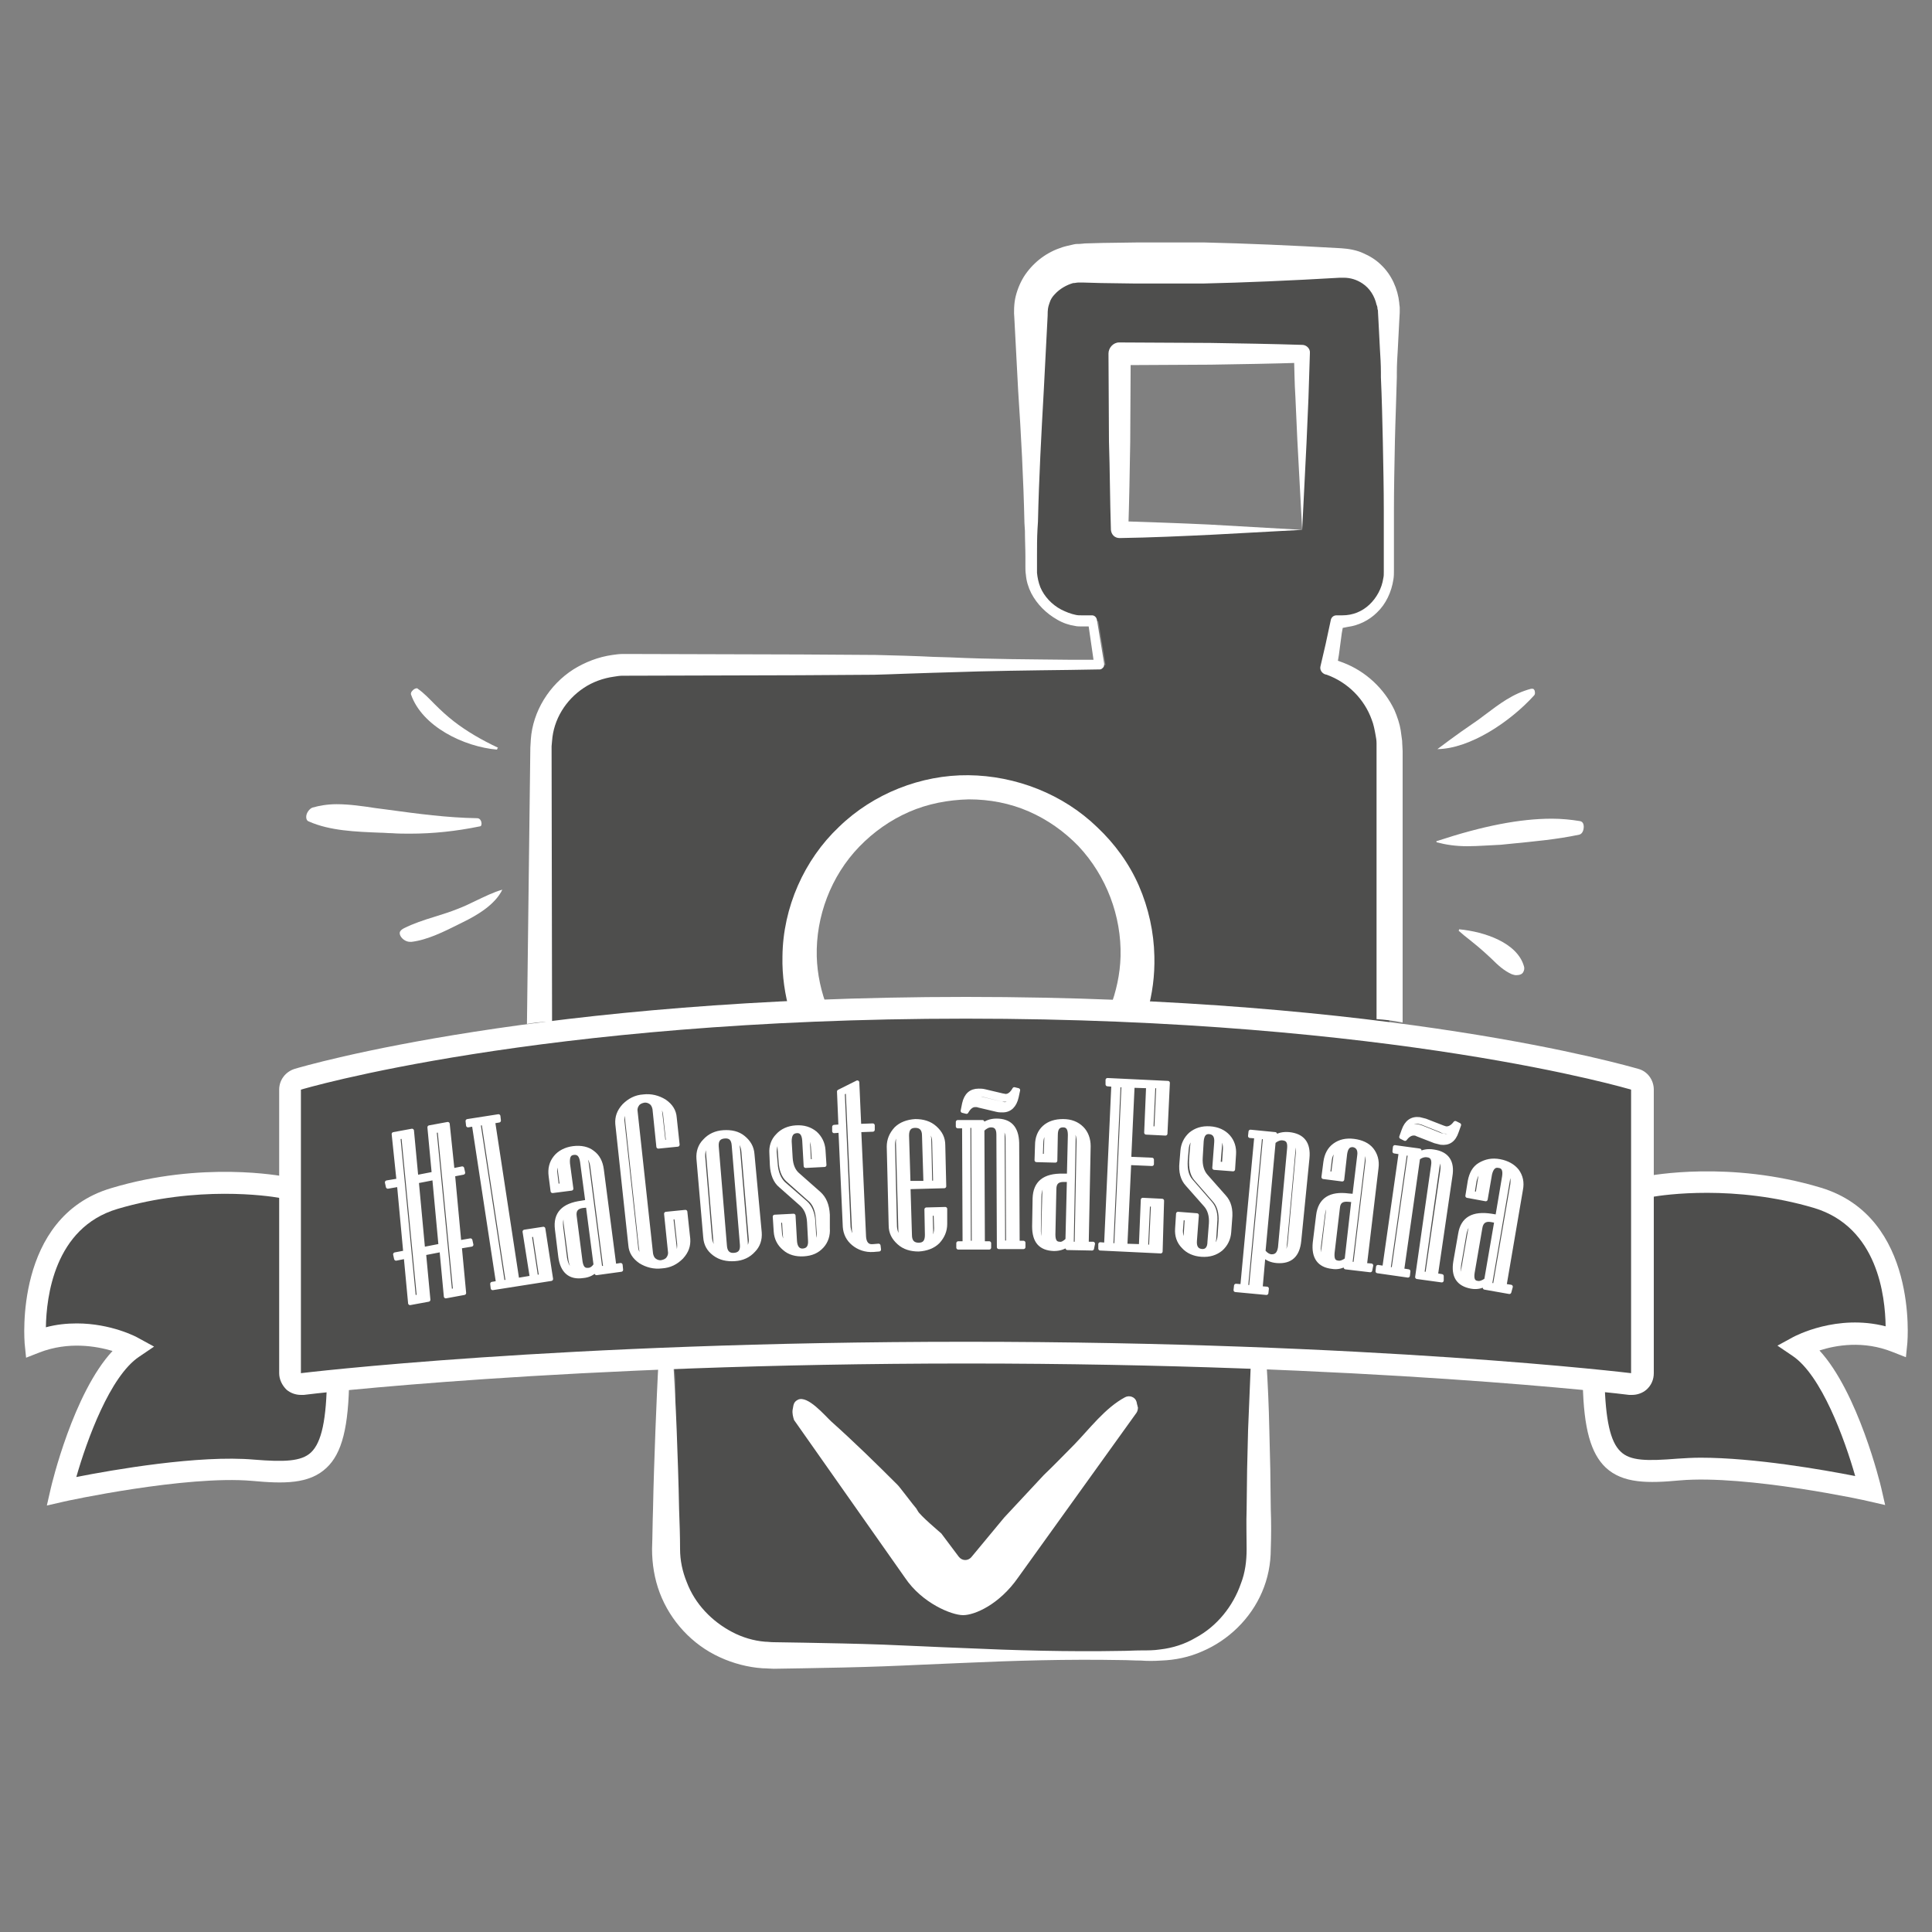
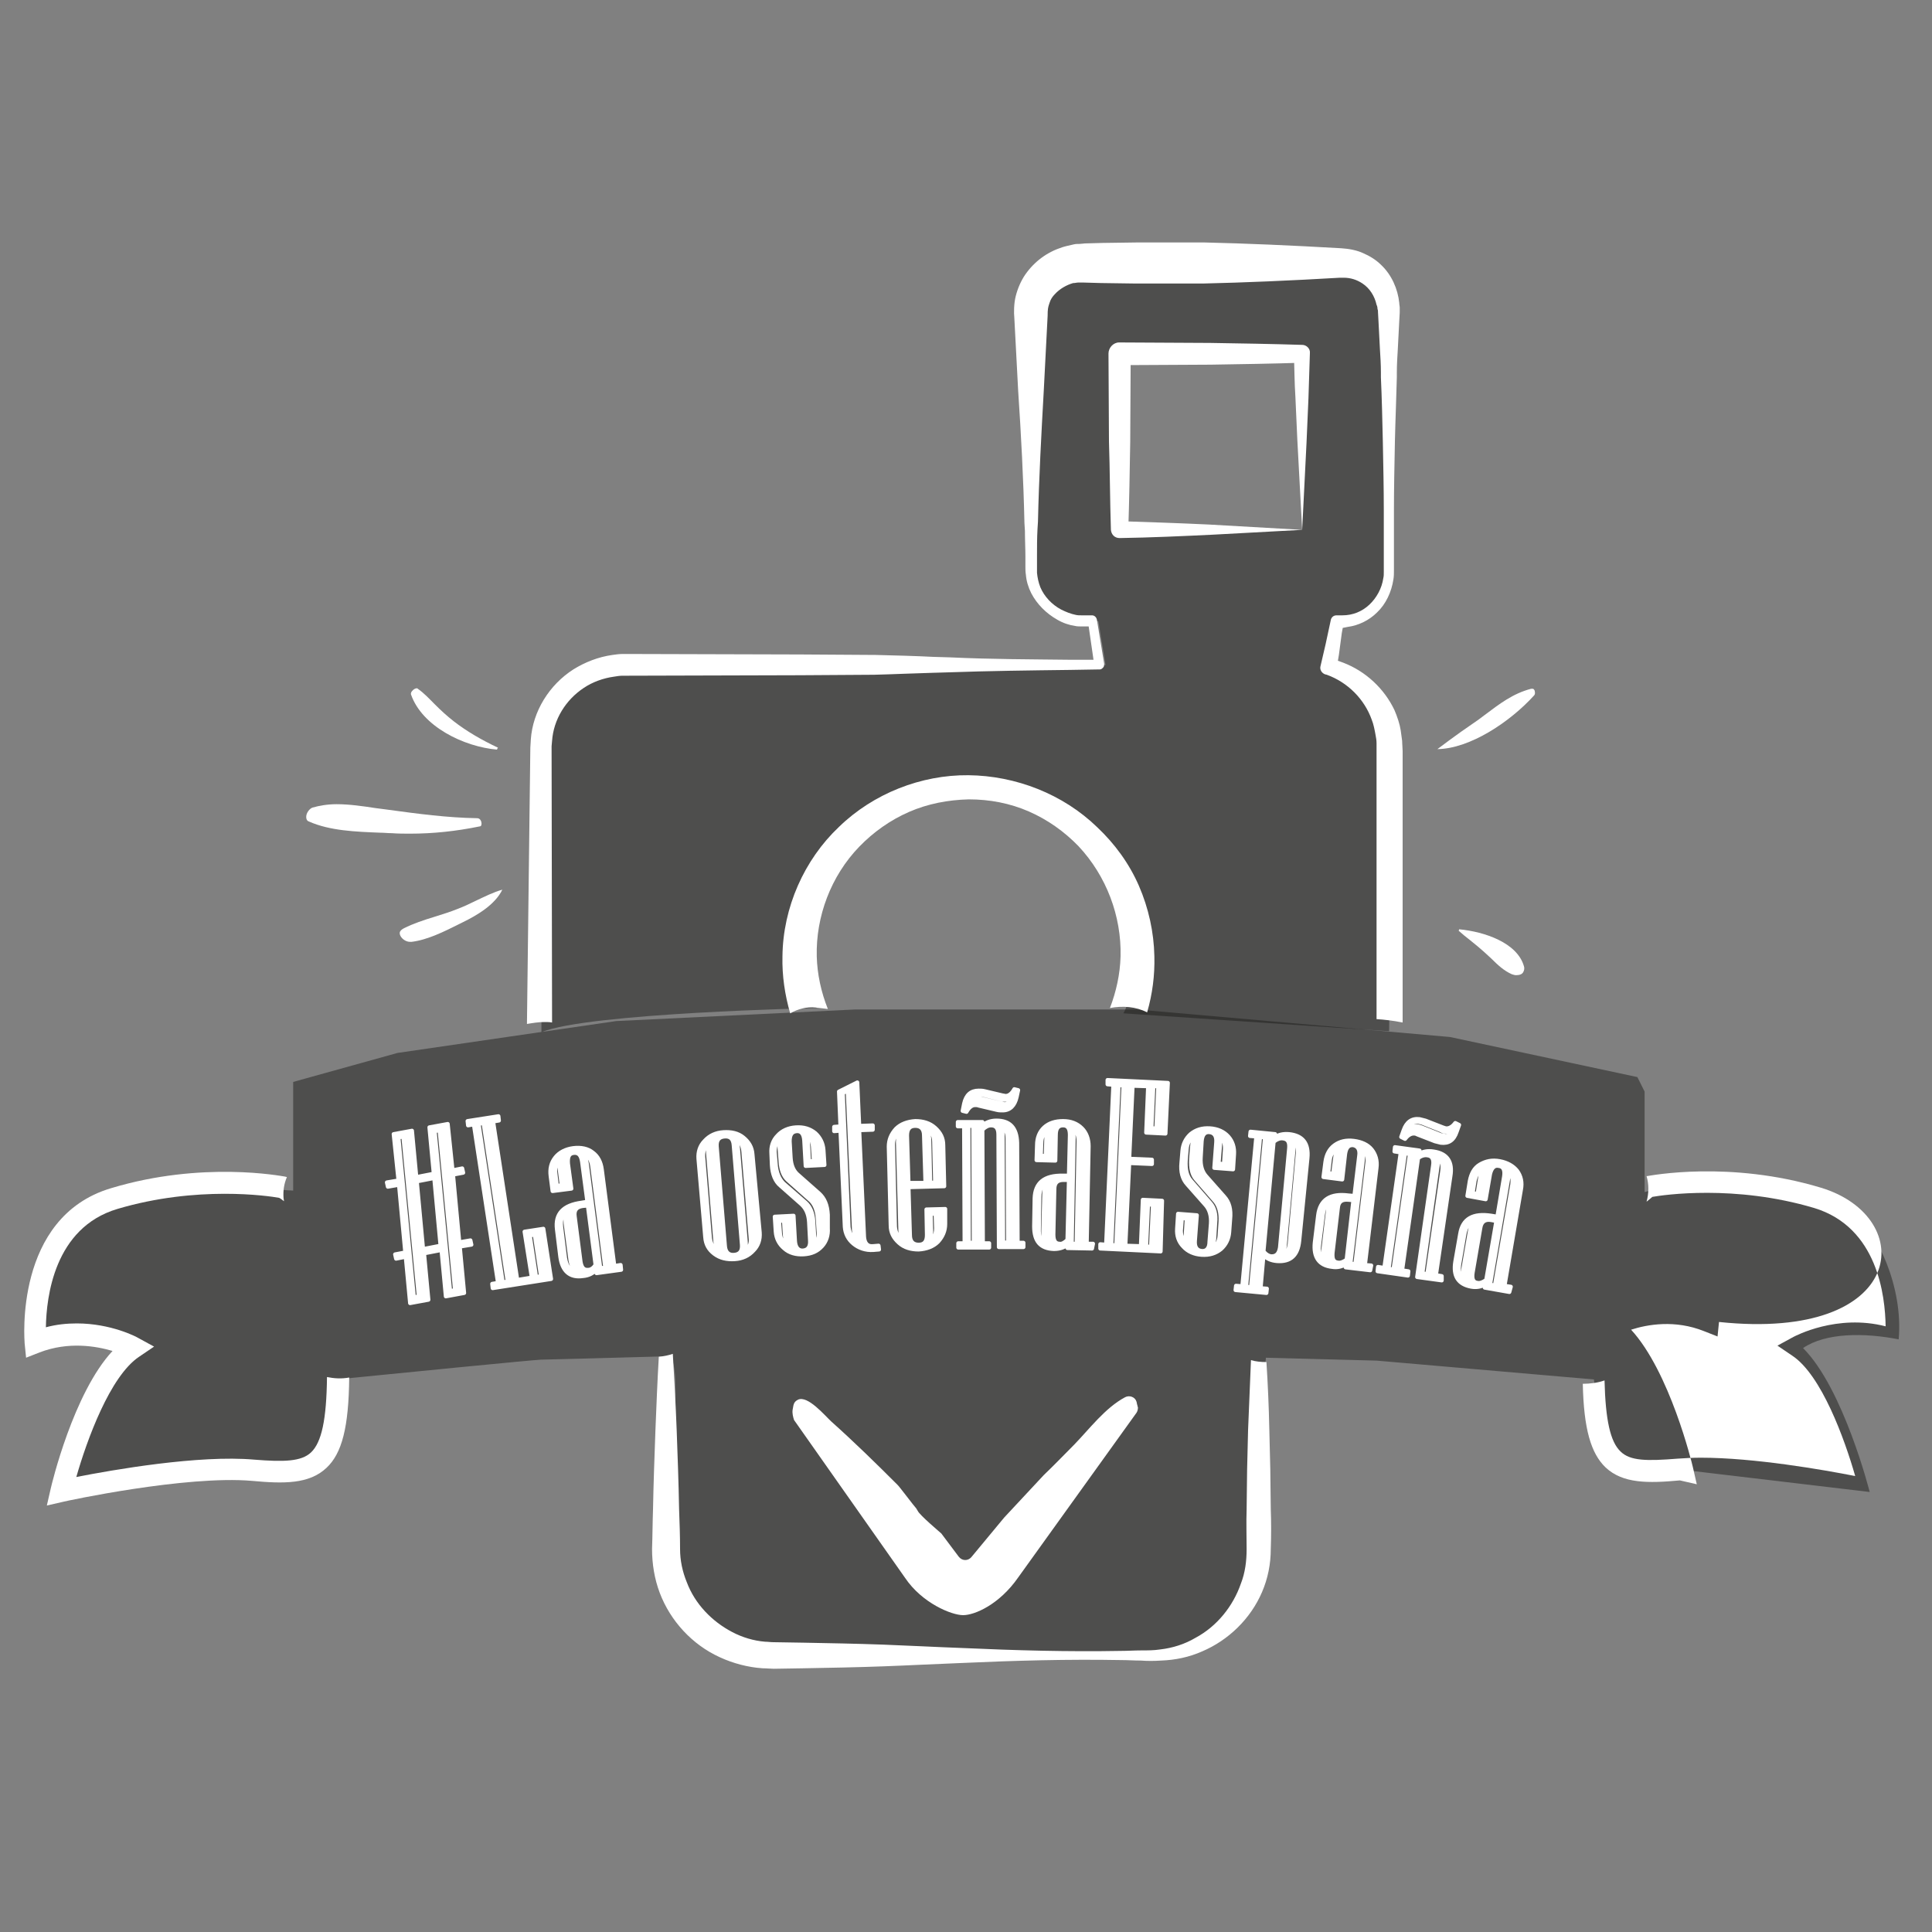
<svg xmlns="http://www.w3.org/2000/svg" version="1.1" x="0px" y="0px" viewBox="0 0 400 400" style="enable-background:new 0 0 400 400;" xml:space="preserve">
  <rect x="0" y="0" width="400" height="400" fill="#808080" stroke="none" />
  <style type="text/css">
	.st0{fill:#1D1D1B;fill-opacity:0.5;}
	.st1{fill:#FFFFFF;}
	.st2{fill:#FFFFFF;stroke:#FFFFFF;stroke-width:0.82;stroke-linecap:round;stroke-linejoin:round;stroke-miterlimit:10;}
	.st3{display:none;}
	
		.st4{display:inline;fill:#FFFFFF;stroke:#FFFFFF;stroke-width:0.542;stroke-linecap:round;stroke-linejoin:round;stroke-miterlimit:10;}
</style>
  <g id="Capa_3">
    <path class="st0" d="M60.7,224v22.5c0,0-35.9-2.5-44.7,5.5c-4.5,4-10.7,16.7-8.2,26c3.1-0.7,11.1-3.4,18.3,0.2   c-4.3,7.1-11.7,21.7-13.3,30.3c13.7-3.5,47.9-4,47.9-4l7.3-5.3c0,0,2.3-8.8,1.6-13.6c12.9-1.3,41.4-4.1,42.4-4.1   c0.5,0,12.1-0.3,26.3-0.7c4.3-0.1-1.9,40.6,0.7,44.4c5.7,8.4,13.1,15.8,16.4,15.8c16.6-0.4,37.5,1.8,37.5,1.8h48.8   c0,0,18.1-7.6,18.1-20.3c0-21.1,2.3-41.4,2.3-41.4l22.9,0.6l45,3.9l2.3,16.8l54.8,6.5c0,0-5.4-21.4-13.8-29.8   c4.7-3.2,12.7-3.2,19.8-1.8c1-11.1-4.8-22.7-8.7-24.9c-21.3-12.1-43.9-5.6-43.9-5.6V226l-1.5-3l-38.8-8.3l-64.9-5.7h-58.2   l-49.5,2.4l-45.3,6.6L60.7,224z" />
    <path class="st0" d="M287.6,155.1c-0.7-17.1-12.6-17.9-12.6-17.9s-0.4-3.8,0.6-8.7c14.3-1.1,11.1-10.3,11.1-10.3s1.3-49.9,0.8-54.9   c-0.5-5-6.1-8-6.1-8l-58-1.7l-8.3,5.7c0,0-3.1,41-2.6,56.1s14.9,13.2,14.9,13.2l1.5,9.1c0,0-82.1-2.1-100-0.1   c-17.8,2.1-16.8,17.6-16.8,17.6v58.5c9.6-4,57-5,57-5s-10.3-12.1,3.7-30.5c14.1-18.3,40.9-20,55.1-3s4.7,34.6,4.7,34.6l55,3.7   C287.6,213.5,288.3,172.2,287.6,155.1z M269.6,109.7h-37V73.4h37V109.7z" />
  </g>
  <g id="Capa_1">
    <path class="st1" d="M109.8,154.8l0.1-1.7c0.4-5.8,3.8-11.3,8.8-14.5c2.4-1.5,5.2-2.6,8.1-3c0.7-0.1,1.4-0.2,2.1-0.2l1.2,0   l35.7,0.1l15.5,0.1c4,0.1,8.1,0.2,12,0.4l3.4,0.1c8.4,0.4,16.9,0.4,25.1,0.5l4.6,0l-1-6.9l-1.3,0c-0.5,0-1.1,0-1.5-0.1   c-1.3-0.2-2.5-0.6-3.7-1.3c-2.3-1.3-4.2-3.2-5.4-5.5c-0.6-1.2-1-2.5-1.1-3.8c-0.1-0.6-0.1-1.1-0.1-1.5l0-2.1c0-1.8-0.1-3.6-0.1-5.5   l-0.1-1.6c-0.2-9.1-0.7-18.4-1.3-27.4l-0.8-15.2c-0.1-0.8-0.1-2.9,0.3-4.4c0.4-1.6,1.1-3.2,2-4.5c1.9-2.7,4.5-4.6,7.6-5.6   c0.6-0.2,1.5-0.4,2.4-0.6c0.4-0.1,0.8-0.1,1.2-0.1c0.4,0,0.9-0.1,1.1-0.1l3.6-0.1l7.1-0.1c1.3,0,2.5,0,3.7,0c2.1,0,4.1,0,6.2,0   c1.4,0,2.8,0,4.2,0c8.6,0.2,17.9,0.6,28.3,1.2c1.6,0.1,3.2,0.4,4.5,1c1.4,0.6,2.7,1.4,3.8,2.5c2.1,2,3.4,4.9,3.7,7.8   c0,0.4,0.1,0.7,0.1,1c0,0.4,0,0.8,0,1l-0.1,1.8l-0.3,5.8c-0.1,1.6-0.2,3.2-0.2,4.9l0,0.9c-0.1,4.3-0.3,8.8-0.4,13.3   c-0.1,5.1-0.2,9.8-0.2,14.2l0,0.4c0,2.2,0,4.5,0,6.7l0,5.3c0,0.7,0,1.3-0.1,1.9c-0.4,2.7-1.6,5.2-3.4,6.9c-1.6,1.6-3.8,2.7-6.1,3   L278,130l-0.2,1.1c-0.2,1.5-0.4,3-0.6,4.5l-0.2,1.2l1.1,0.4c4.7,1.8,8.5,5.4,10.6,9.8c0.6,1.4,1.1,2.9,1.3,4.2   c0.1,0.7,0.2,1.4,0.3,2.2c0,0.7,0.1,1.5,0.1,2.1l0,7.7l0,48.5c-2-0.4-3.8-0.6-5.4-0.7l0-47.7l0-7.7c0-0.5,0-0.8,0-1.2l0-0.5   c0-0.6-0.1-1.2-0.2-1.7c-0.2-1.1-0.4-2.2-0.8-3.2c-1.5-4.2-4.9-7.7-9.3-9.3l-0.4-0.1c-0.7-0.3-1.1-1-0.9-1.7c0.7-2.9,1.4-6,2.1-9.4   c0.1-0.7,0.6-1.1,1.2-1.1c0,0,1.2,0,1.2,0c2.2,0,4.1-0.8,5.6-2.2c1.5-1.4,2.6-3.4,2.9-5.5c0.1-0.4,0.1-0.8,0.1-1.3l0-0.3l0-5.4   c0-2.2,0-4.5,0-6.7l0-0.4c0-4.4-0.1-9.1-0.2-14.2c-0.1-4.4-0.2-8.9-0.4-13.3l0-1c0-1.6-0.1-3.2-0.2-4.8l-0.3-5.8l-0.1-1.8   c0-0.3,0-0.5-0.1-0.7c0-0.4-0.1-0.7-0.2-0.9c-0.4-1.8-1.4-3.4-2.9-4.4c-1.2-0.8-2.5-1.2-3.9-1.2c-0.3,0-0.5,0-0.8,0   c-10.3,0.6-19.6,1-28.3,1.2c-1.4,0-2.8,0-4.2,0c-2.1,0-4.1,0-6.2,0c-1.2,0-2.5,0-3.7,0l-7.1-0.1l-3.5-0.1l-0.8,0   c-0.1,0-0.3,0-0.4,0c-0.3,0-0.6,0.1-0.8,0.1l-0.2,0c-1.4,0.4-2.8,1.2-3.8,2.3c-0.5,0.5-0.9,1.1-1.1,1.8l-0.1,0.3   c-0.2,0.6-0.3,1-0.3,2.4l-0.8,15.5c-0.5,8.9-1,18.1-1.2,27.1l-0.1,1.6c-0.1,1.8-0.1,3.7-0.1,5.5l0,1.8c0,0.6,0,1.3,0,1.7   c0.1,1,0.3,2,0.7,3c0.8,1.9,2.4,3.6,4.3,4.6c1,0.5,2,0.9,3,1.1c0.4,0.1,0.8,0.1,1.3,0.1l0.3,0l1.8,0c0.5,0,0.9,0.4,1,0.9l1.5,9.1   c0,0.3,0,0.6-0.2,0.8c-0.2,0.2-0.4,0.4-0.7,0.4c-0.1,0-0.1,0-0.2,0l-6,0.1c-8.2,0.1-16.7,0.2-25.1,0.5l-3.4,0.1   c-3.9,0.1-8,0.3-12,0.4l-15.4,0.1l-35.8,0.1c-0.2,0-0.4,0-0.6,0l-0.3,0c-0.6,0-1.2,0.1-1.8,0.2c-2.2,0.3-4.4,1.1-6.2,2.3   c-3.8,2.5-6.3,6.6-6.6,11l-0.1,1.1l0.1,57.2c-0.5-0.1-1-0.1-1.6-0.1c-1.2,0-2.4,0.2-3.6,0.4L109.8,154.8z" />
    <path class="st1" d="M269.6,109.7l-18.5,1c-6.3,0.3-12.8,0.6-19.3,0.7c-1,0-1.7-0.7-1.8-1.7l0-0.1c-0.2-6.1-0.2-12.1-0.4-18.2   l-0.1-18.2c0-1.2,1-2.3,2.2-2.3h0l18.9,0.1c6.3,0.1,12.6,0.2,18.9,0.4l0.1,0c0.9,0,1.7,0.8,1.6,1.7c-0.1,3.1-0.2,6.3-0.3,9.4   l-0.4,9.2L269.6,109.7z M269.6,109.7l-1-18.6l-0.4-8.9c-0.2-3-0.2-5.9-0.3-8.8l1.7,1.7c-6.3,0.2-12.6,0.3-18.9,0.4l-18.9,0.1   l2.3-2.3l-0.1,18.2c-0.1,6.1-0.2,12.1-0.4,18.2l-1.8-1.8c6.1,0.2,12.2,0.4,18.5,0.7L269.6,109.7z" />
    <path class="st1" d="M177.9,175.3c2.9-3,6.4-5.5,10.3-7.2c3.9-1.7,8.1-2.5,12.4-2.6c4.3,0,8.5,0.8,12.4,2.5   c3.9,1.7,7.4,4.2,10.3,7.2c5.8,6.2,8.9,14.5,8.7,22.8c-0.1,3.7-0.9,7.3-2.2,10.7c2.6-0.5,5.4-0.3,7.7,0.9c1.1-3.8,1.6-7.7,1.5-11.6   c-0.1-5-1.2-10-3.2-14.6c-2-4.6-5-8.7-8.6-12.1c-7.1-6.9-16.9-10.7-26.7-10.8c-9.8-0.1-19.7,3.8-26.8,10.7   c-7.2,6.8-11.6,16.7-11.7,26.8c-0.1,4,0.5,8,1.6,11.8c1.6-0.9,3.4-1.4,5.3-1.2c0.8,0.1,1.7,0.2,2.5,0.3c-1.4-3.5-2.2-7.2-2.3-10.9   C168.9,189.8,172,181.4,177.9,175.3z" />
    <g>
      <g>
        <path class="st1" d="M67.7,285.1c-0.1,8.8-1.1,13.5-3.3,15.6c-2,1.9-5.6,2-11.8,1.5c-11.4-1-29.2,2.1-36.8,3.6     c2.2-7.7,7-20.9,13-24.9l3.1-2.1l-3.3-1.8c-0.3-0.2-5.6-3-12.7-3c-2,0-4.2,0.2-6.4,0.8c0.1-6.2,1.7-20.6,14.8-24.5     c16.5-4.9,31.3-2.7,33.5-2.3c0.2,0.1,0.5,0.3,1,0.7c0-0.2-0.1-0.5-0.1-0.7c-0.1-1.5,0.1-2.9,0.7-4.3l-0.4-0.1     c-0.7-0.1-17.1-3.3-36,2.4C2.8,252,5.1,277.8,5.1,278.1l0.3,3l2.8-1.1c6-2.3,11.7-1.3,15.1-0.3c-8.1,8.7-12.6,27.6-12.8,28.5     l-0.8,3.5l3.5-0.8c0.3-0.1,25.3-5.5,39-4.3c6.5,0.6,11.8,0.7,15.4-2.7c3.2-3,4.6-8.4,4.7-18.7C70.7,285.5,69.2,285.4,67.7,285.1z     " />
      </g>
      <g>
-         <path class="st1" d="M377,245.9c-18.9-5.7-35.3-2.5-36-2.4l-0.1,0c0.5,1.7,0.5,3.5,0,5.3c0.6-0.5,1-0.8,1.2-1     c2.3-0.4,17-2.6,33.5,2.3c13.2,4,14.7,18.3,14.8,24.5c-10.1-2.6-18.7,2-19.1,2.2l-3.3,1.8l3.1,2.1c6,4,10.8,17.2,13,24.9     c-6.6-1.3-20.9-3.8-32-3.8c-1.7,0-3.3,0.1-4.8,0.2c-6.3,0.5-9.8,0.5-11.8-1.5c-2.1-2-3.1-6.5-3.3-14.7c-1.4,0.5-3,0.7-4.5,0.7     c0.2,9.4,1.7,14.4,4.7,17.3c3.6,3.4,8.9,3.3,15.4,2.7c13.8-1.2,38.8,4.2,39,4.3l3.5,0.8l-0.8-3.5c-0.2-0.9-4.8-19.8-12.8-28.5     c3.4-1.1,9.1-2.1,15.1,0.3l2.8,1.1l0.3-3C394.9,277.8,397.2,252,377,245.9z" />
+         <path class="st1" d="M377,245.9c-18.9-5.7-35.3-2.5-36-2.4l-0.1,0c0.5,1.7,0.5,3.5,0,5.3c0.6-0.5,1-0.8,1.2-1     c2.3-0.4,17-2.6,33.5,2.3c13.2,4,14.7,18.3,14.8,24.5c-10.1-2.6-18.7,2-19.1,2.2l-3.3,1.8l3.1,2.1c6,4,10.8,17.2,13,24.9     c-6.6-1.3-20.9-3.8-32-3.8c-1.7,0-3.3,0.1-4.8,0.2c-6.3,0.5-9.8,0.5-11.8-1.5c-2.1-2-3.1-6.5-3.3-14.7c-1.4,0.5-3,0.7-4.5,0.7     c0.2,9.4,1.7,14.4,4.7,17.3c3.6,3.4,8.9,3.3,15.4,2.7l3.5,0.8l-0.8-3.5c-0.2-0.9-4.8-19.8-12.8-28.5     c3.4-1.1,9.1-2.1,15.1,0.3l2.8,1.1l0.3-3C394.9,277.8,397.2,252,377,245.9z" />
      </g>
      <g>
-         <path class="st1" d="M200,210.9c88.7,0,137.7,14.7,137.7,14.7v58.7c0,0-53.4-6.5-137.7-6.5c-84.3,0-137.7,6.5-137.7,6.5v-58.7     C62.3,225.6,111.3,210.9,200,210.9 M200,206.4c-88.3,0-137,14.3-139,14.9c-1.9,0.6-3.2,2.3-3.2,4.3v58.7c0,1.3,0.6,2.5,1.5,3.4     c0.8,0.7,1.9,1.1,3,1.1c0.2,0,0.4,0,0.6,0c0.5-0.1,54.2-6.5,137.2-6.5c83.1,0,136.7,6.4,137.2,6.5c0.2,0,0.4,0,0.6,0     c1.1,0,2.2-0.4,3-1.1c1-0.9,1.5-2.1,1.5-3.4v-58.7c0-2-1.3-3.8-3.2-4.3C337,220.7,288.3,206.4,200,206.4L200,206.4z" />
-       </g>
+         </g>
    </g>
    <g>
      <g>
        <g>
          <path class="st1" d="M297.6,155.1c1.6-1.2,3.2-2.4,4.9-3.6c1.2-0.8,2.4-1.7,3.6-2.5l1.2-0.9c3.2-2.4,5.9-4.5,9.7-5.5      c0.1,0,0.2,0,0.3,0c0.1,0,0.2,0,0.4,0.3c0.1,0.3,0.2,0.8-0.1,1.1C312.7,149.4,304.4,155,297.6,155.1z" />
        </g>
        <g>
-           <path class="st1" d="M303.8,175.2c-2.4,0-4.4-0.3-6.3-0.8c-0.1,0-0.1-0.1-0.1-0.2c0-0.1,0.1-0.1,0.2-0.1      c9.4-3.1,17.1-4.6,23.7-4.6c2,0,4,0.2,5.8,0.5c0.7,0.1,0.8,0.8,0.8,1.2c0,0.5-0.2,1.4-0.9,1.6c-4.7,1-9.3,1.4-14.3,1.9l-2,0.2      C308.2,175,306,175.2,303.8,175.2L303.8,175.2z" />
-         </g>
+           </g>
        <g>
          <path class="st1" d="M313.9,201.9c-0.3,0-0.6-0.1-0.9-0.2c-1.6-0.7-2.9-1.9-4.3-3.3c-0.4-0.4-0.8-0.7-1.2-1.1      c-1.1-1-2.2-1.9-3.2-2.7c-0.8-0.6-1.5-1.2-2.3-1.9c0,0,0.1-0.2,0.1-0.3c5.3,0.5,12,2.8,13.4,7.6c0.2,0.6,0,1-0.1,1.2      C315.2,201.7,314.6,201.9,313.9,201.9L313.9,201.9z" />
        </g>
      </g>
      <g>
        <g>
          <path class="st1" d="M102.9,155.2c-6.9-0.6-15.5-4.8-17.8-11.4c-0.1-0.3,0.1-0.6,0.2-0.7c0.3-0.4,0.7-0.6,1-0.6      c0.1,0,0.1,0,0.2,0.1c1.3,0.9,2.4,2.1,3.6,3.3c1.2,1.2,2.4,2.3,3.8,3.4c2.7,2.1,5.8,3.9,9.2,5.5      C103,154.9,102.9,155.1,102.9,155.2z" />
        </g>
        <g>
          <path class="st1" d="M84.9,172.6c-1.2,0-2.5,0-3.8-0.1c-0.8,0-1.6-0.1-2.4-0.1c-5.1-0.2-10.4-0.4-14.7-2.3      c-0.3-0.1-0.6-0.3-0.6-1c0-0.8,0.7-1.7,1.3-1.9c1.4-0.4,3.1-0.7,5-0.7c2.6,0,5.4,0.4,8,0.8c0.8,0.1,1.6,0.2,2.3,0.3      c6.6,0.9,12.6,1.7,18.8,1.8c0.7,0,0.9,0.8,0.9,1.1c0,0.5-0.2,0.6-0.4,0.6C94.4,172.1,89.7,172.6,84.9,172.6      C84.9,172.6,84.9,172.6,84.9,172.6z" />
        </g>
        <g>
          <path class="st1" d="M84.9,195c-1,0-1.9-0.8-2.1-1.5c-0.1-0.4-0.1-0.8,0.8-1.3c2-1,4.1-1.7,6.4-2.4c1.6-0.5,3.2-1,4.7-1.6      c1.3-0.5,2.6-1.1,3.8-1.7c1.9-0.9,3.7-1.8,5.5-2.3c-1.5,3.1-5.2,5.3-8.3,6.8l-0.6,0.3c-3.2,1.6-6.6,3.3-9.9,3.7      C85.1,195,85,195,84.9,195L84.9,195z" />
        </g>
      </g>
    </g>
    <g>
      <path class="st2" d="M95.9,242.8l-2.1,0.4l1.3,14l2.3-0.4l0.2,0.9l-2.4,0.4l0.9,9.6l-3.8,0.7l-0.9-9.6l-3.6,0.7l0.9,9.6l-3.8,0.7    l-0.9-9.6l-2,0.4l-0.2-0.9l2.1-0.4l-1.3-14l-2.3,0.4l-0.2-0.9l2.4-0.4l-1-9.6l3.8-0.7l0.9,9.6l3.6-0.7l-0.9-9.6l3.8-0.7l1,9.6    l2-0.4L95.9,242.8z M83.5,235.3l-1,0.2l3.2,33.1l1-0.2L83.5,235.3z M89.9,243.9l-3.6,0.7l1.3,14l3.6-0.7L89.9,243.9z M91,234    l-1,0.2l3.2,33.1l1-0.2L91,234z" />
      <path class="st2" d="M114.1,264.8l-12.1,1.9l-0.1-0.9l1.2-0.2l-5-32.8l-1.2,0.2l-0.1-0.9l6.4-1l0.1,0.9l-1.2,0.2l5,32.8l3-0.5    l-1.5-9.5l3.9-0.6L114.1,264.8z M105.1,265.3l-5-32.8l-1,0.2l5,32.8L105.1,265.3z M112,264.2l-1.3-8.6l-1,0.2l1.3,8.6L112,264.2z" />
      <path class="st2" d="M128.6,262.9l-5.1,0.7l-0.1-0.7c-0.6,0.7-1.5,1.2-2.7,1.3c-2.7,0.4-4.3-1-4.7-4l-0.7-5.7    c-0.4-3.2,1.3-5,5.1-5.5l1.2-0.2l-1.1-8.3c-0.2-1.3-0.7-1.9-1.7-1.8c-1,0.1-1.3,0.8-1.2,2.2l0.7,5.2l-3.9,0.5l-0.4-3.1    c-0.2-1.5,0.1-2.8,1-3.9c0.8-1,2.1-1.7,3.7-1.9c1.6-0.2,3,0.1,4,0.9c1.1,0.8,1.7,2,1.9,3.5l2.6,20l1.3-0.2L128.6,262.9z     M116.2,239.6c-1,0.9-1.4,2-1.2,3.4l0.3,2.5l1-0.1l-0.4-3.1C115.7,241.1,115.8,240.2,116.2,239.6z M119.4,263.4    c-0.7-0.5-1.1-1.4-1.3-2.5l-1-7.6c-0.1-1.1,0-2,0.3-2.6c-1,0.7-1.4,1.8-1.2,3.4l0.8,6.4C117.3,262.3,118.1,263.2,119.4,263.4z     M123.3,261.9l-1.6-12.3l-1.1,0.1c-1.3,0.2-1.8,0.9-1.6,2.2l1.2,9.3c0.2,1.3,0.7,1.8,1.6,1.7C122.3,262.9,122.8,262.6,123.3,261.9    z M125.3,262.4l-2.7-21c-0.2-1.4-0.9-2.4-2.2-2.9c0.6,0.5,0.9,1.3,1.1,2.4l2.8,21.7L125.3,262.4z" />
-       <path class="st2" d="M142.5,256.5c0.1,1.4-0.3,2.6-1.4,3.8c-1.1,1.1-2.4,1.8-4.1,1.9c-1.6,0.2-3.1-0.2-4.4-1c-1.3-0.9-2-2-2.1-3.4    l-2.7-25.1c-0.1-1.4,0.3-2.6,1.4-3.8c1.1-1.1,2.4-1.8,4-1.9c1.6-0.2,3.1,0.2,4.4,1c1.3,0.9,2,2,2.1,3.4l0.6,5.6l-4,0.4l-0.8-7.8    c-0.1-0.5-0.3-1-0.7-1.3c-0.4-0.3-0.9-0.5-1.5-0.4c-0.5,0.1-1,0.3-1.3,0.7c-0.3,0.4-0.5,0.9-0.4,1.5l3.2,29.5    c0.1,0.5,0.3,1,0.7,1.3c0.4,0.3,0.9,0.5,1.5,0.4c0.5-0.1,1-0.3,1.3-0.7c0.3-0.4,0.5-0.9,0.4-1.5l-0.8-7.8l4-0.4L142.5,256.5z     M133.6,260.8c-0.5-0.6-0.8-1.4-0.9-2.3l-2.9-27c-0.1-1,0-1.8,0.4-2.4c-1,0.9-1.5,1.9-1.3,3.2l2.8,25.8    C131.7,259.2,132.4,260.2,133.6,260.8z M138.3,236.3l-0.6-5.5c-0.1-1.3-0.9-2.3-2.1-2.9c0.6,0.6,1,1.3,1.1,2.4l0.7,6.2    L138.3,236.3z M140.6,257.5L140,252l-1,0.1l0.7,6.2c0.1,1-0.1,1.8-0.5,2.5C140.3,259.9,140.7,258.8,140.6,257.5z" />
      <path class="st2" d="M157.3,255.2c0.1,1.4-0.3,2.7-1.3,3.7c-1,1.1-2.3,1.7-3.9,1.8c-1.6,0.1-3-0.2-4.2-1.1c-1.2-0.9-1.8-2-1.9-3.5    l-1.4-16.2c-0.1-1.4,0.3-2.7,1.3-3.7c1-1.1,2.3-1.7,3.9-1.8s3,0.2,4.1,1.1c1.1,0.9,1.8,2,1.9,3.5L157.3,255.2z M149,259.4    c-0.5-0.6-0.8-1.4-0.9-2.4l-1.5-18.1c-0.1-1,0.1-1.9,0.4-2.6c-1,0.9-1.5,1.9-1.4,3.2l1.4,16.9C147.2,257.7,147.8,258.7,149,259.4z     M153.6,257.7l-1.7-20.6c-0.1-1.3-0.7-1.9-1.9-1.8c-1.2,0.1-1.7,0.8-1.6,2.1l1.7,20.6c0.1,1.3,0.8,1.9,1.9,1.8    C153.2,259.7,153.7,259,153.6,257.7z M155.4,256.2l-1.5-17.8c-0.1-1.4-0.8-2.4-2.1-3c0.6,0.5,0.9,1.3,1,2.4l1.6,19.2    c0.1,1.1-0.1,1.9-0.6,2.5C155.1,258.6,155.6,257.5,155.4,256.2z" />
      <path class="st2" d="M171.4,254.3c0.1,1.4-0.3,2.7-1.2,3.7c-1,1.1-2.2,1.6-3.8,1.7c-1.6,0.1-3-0.3-4-1.2c-1.1-0.9-1.7-2.1-1.8-3.5    l-0.2-3.1l3.9-0.2l0.3,5.3c0.1,1.3,0.7,2,1.7,1.9c1-0.1,1.5-0.8,1.4-2.1l-0.2-3.8c-0.1-1.6-0.6-2.8-1.6-3.7l-4.3-3.8    c-1.1-0.9-1.7-2.4-1.8-4.3l-0.1-2.4c-0.1-1.4,0.3-2.7,1.3-3.7c0.9-1,2.2-1.6,3.8-1.7c1.6-0.1,2.9,0.3,4,1.2c1,0.9,1.6,2.1,1.7,3.5    l0.2,3.1l-3.9,0.2l-0.3-5.3c-0.1-1.3-0.6-2-1.6-1.9c-1,0.1-1.4,0.8-1.4,2.1l0.2,3.4c0.1,1.6,0.6,2.8,1.6,3.6l4.3,3.8    c1.1,1,1.7,2.4,1.8,4.4L171.4,254.3z M169.5,255.2l-0.2-2.9c-0.1-1.8-0.7-3.2-1.7-4l-4.5-4c-0.9-0.8-1.4-2.1-1.5-3.9l-0.2-2.6    c-0.1-1,0.1-1.9,0.5-2.5c-1.1,0.8-1.5,1.9-1.5,3.2l0.2,2.4c0.1,1.8,0.7,3.2,1.6,4.1l4.6,4c0.9,0.8,1.5,2.1,1.6,3.9l0.2,3.3    c0.1,1-0.2,1.9-0.6,2.5C169,257.7,169.6,256.6,169.5,255.2z M163.3,258.3c-0.5-0.6-0.7-1.4-0.8-2.5l-0.2-3.1l-1,0.1l0.2,2.6    C161.6,256.6,162.2,257.6,163.3,258.3z M168.5,240.4l-0.2-3c-0.1-1.4-0.8-2.4-2-3.1c0.6,0.6,0.9,1.4,1,2.4l0.2,3.7L168.5,240.4z" />
      <path class="st2" d="M182,258.7l-1.2,0.1c-1.6,0.1-3-0.4-4.1-1.3c-1.1-0.9-1.7-2.1-1.8-3.5l-0.9-19.9l-1.3,0.1l0-0.9l1.3-0.1    l-0.3-7.2l3.8-1.9l0.4,9l2.8-0.1l0,0.9l-2.8,0.1l1,22.1c0.1,1.3,0.7,2,1.8,1.9l1.2-0.1L182,258.7z M177.6,257.2    c-0.5-0.6-0.7-1.4-0.8-2.5l-1.3-28.9l-1,0.5l1.2,27.8C175.9,255.5,176.5,256.5,177.6,257.2z" />
      <path class="st2" d="M195.7,253.4c0,1.4-0.5,2.6-1.5,3.7c-1,1-2.4,1.5-4,1.6c-1.6,0-3-0.4-4.1-1.4c-1.1-1-1.7-2.1-1.7-3.6    l-0.4-16.3c0-1.4,0.5-2.6,1.5-3.7c1-1,2.4-1.5,4-1.6c1.6,0,3,0.4,4.1,1.4c1.1,1,1.7,2.1,1.7,3.6l0.2,8.5l-7.4,0.2l0.3,9.9    c0,1.3,0.6,2,1.8,2c1.2,0,1.7-0.7,1.7-2l-0.1-5.3l3.9-0.1L195.7,253.4z M187.1,257.1c-0.5-0.6-0.7-1.5-0.7-2.5l-0.5-18.2    c0-1,0.2-1.9,0.6-2.5c-1.1,0.8-1.6,1.8-1.6,3.1l0.4,17C185.4,255.3,186,256.4,187.1,257.1z M191.6,244.9l-0.3-9.8    c0-1.3-0.6-2-1.8-2c-1.2,0-1.7,0.7-1.7,2l0.3,9.8L191.6,244.9z M193.6,244.8l-0.2-8.4c0-1.4-0.7-2.4-1.9-3.1    c0.6,0.6,0.8,1.4,0.9,2.5l0.2,9.1L193.6,244.8z M193.8,254.3l-0.1-3l-1,0l0.1,3.7c0,1.1-0.2,1.9-0.7,2.5    C193.3,256.7,193.8,255.6,193.8,254.3z" />
      <path class="st2" d="M211.9,258.2l-5.1,0l-0.1-23.3c0-1.3-0.5-1.9-1.5-1.9c-0.6,0-1.2,0.3-1.8,0.9l0.1,23.5l1.3,0l0,0.9l-6.4,0    l0-0.9l1.3,0l-0.1-24.2l-1.3,0l0-0.9l5.1,0l0,0.7c0.7-0.6,1.7-1,2.9-1c2.8,0,4.2,1.5,4.3,4.6l0.1,20.7l1.2,0L211.9,258.2z     M210.8,225.7l-0.3,1.4c-0.4,1.8-1.4,2.8-2.9,2.8c-0.4,0-0.8,0-1.2-0.1l-3.8-0.9c-0.2-0.1-0.5-0.1-0.7-0.1c-0.7,0-1.3,0.5-1.8,1.4    l-0.8-0.2l0.3-1.5c0.4-1.8,1.4-2.7,3-2.7c0.4,0,0.8,0,1.2,0.1l3.8,0.9c0.2,0,0.4,0.1,0.6,0.1c0.7,0,1.3-0.5,1.8-1.4L210.8,225.7z     M210.2,226.3l-0.1,0c-0.5,0.9-1.1,1.4-2,1.4c-0.3,0-0.6,0-0.9-0.1l-3.6-0.9c-0.4-0.1-0.7-0.1-1-0.1c-1.4,0-2.2,0.9-2.6,2.8l0.1,0    c0.6-1.3,1.4-2,2.4-2c0.2,0,0.5,0,0.8,0.1l3.7,0.9c0.5,0.1,0.8,0.2,1.1,0.2C208.9,228.5,209.7,227.8,210.2,226.3z M201.6,257.3    l-0.1-24.2l-1,0l0.1,24.2L201.6,257.3z M208.7,257.3l-0.1-21.6c0-1.4-0.6-2.3-1.7-2.8c0.5,0.5,0.7,1.2,0.7,2.3l0.1,22L208.7,257.3    z" />
      <path class="st2" d="M226.1,258.5l-5.1-0.1l0-0.7c-0.7,0.6-1.7,0.9-2.8,0.9c-2.8-0.1-4.1-1.6-4.1-4.7l0.1-5.8    c0.1-3.2,2-4.8,5.9-4.7l1.2,0l0.2-8.4c0-1.3-0.4-2-1.4-2c-1,0-1.5,0.6-1.5,2l-0.1,5.3l-3.9-0.1l0.1-3.1c0-1.5,0.5-2.8,1.5-3.7    c1-0.9,2.3-1.3,3.9-1.3c1.6,0,2.9,0.5,3.9,1.5c0.9,0.9,1.4,2.2,1.4,3.7l-0.4,20.2l1.3,0L226.1,258.5z M216.9,257.6    c-0.6-0.6-0.9-1.5-0.9-2.7l0.2-7.7c0-1.1,0.3-1.9,0.7-2.6c-1.1,0.5-1.7,1.6-1.7,3.2l-0.1,6.5C215,256.2,215.6,257.2,216.9,257.6z     M217.3,233.5c-1.1,0.7-1.7,1.8-1.7,3.2l-0.1,2.6l1,0l0.1-3.1C216.6,235.1,216.8,234.2,217.3,233.5z M221,256.7l0.3-12.4l-1.1,0    c-1.3,0-1.9,0.6-1.9,1.9l-0.2,9.4c0,1.3,0.4,1.9,1.3,1.9C219.8,257.6,220.4,257.3,221,256.7z M222.9,257.5l0.4-21.2    c0-1.4-0.5-2.5-1.7-3.2c0.5,0.6,0.7,1.4,0.7,2.5l-0.4,21.9L222.9,257.5z" />
      <path class="st2" d="M240.3,259.1l-12.5-0.6l0-0.9l1.2,0.1l1.5-33.1l-1.2-0.1l0-0.9l12.5,0.6l-0.5,10.5l-4-0.2l0.4-9.6l-3.2-0.1    l-0.7,15.1l4.7,0.2l0,0.9l-4.7-0.2l-0.8,17.1l3.2,0.1l0.4-9.6l4,0.2L240.3,259.1z M231.1,257.8l1.5-33.1l-1,0l-1.5,33.1    L231.1,257.8z M238.3,258.1l0.4-8.7l-1,0l-0.4,8.7L238.3,258.1z M239.4,233.6l0.4-8.7l-1,0l-0.4,8.7L239.4,233.6z" />
      <path class="st2" d="M254.5,255.1c-0.1,1.4-0.7,2.6-1.7,3.5c-1.1,0.9-2.4,1.3-4,1.2c-1.6-0.1-2.9-0.7-3.8-1.7    c-1-1-1.4-2.3-1.3-3.7l0.2-3.1l3.9,0.3l-0.4,5.3c-0.1,1.3,0.4,2,1.4,2.1c1,0.1,1.6-0.6,1.6-1.9l0.3-3.8c0.1-1.6-0.3-2.9-1.1-3.8    l-3.8-4.3c-1-1.1-1.4-2.6-1.2-4.5l0.2-2.4c0.1-1.4,0.7-2.6,1.7-3.5c1.1-0.9,2.4-1.3,4-1.2c1.6,0.1,2.9,0.7,3.8,1.7    c0.9,1,1.3,2.3,1.2,3.7l-0.2,3.1l-3.9-0.3l0.4-5.3c0.1-1.3-0.4-2-1.4-2.1c-1-0.1-1.5,0.6-1.6,1.9l-0.2,3.4    c-0.1,1.6,0.3,2.9,1.1,3.8l3.8,4.3c1,1.1,1.4,2.6,1.2,4.6L254.5,255.1z M246,258c-0.4-0.7-0.6-1.5-0.5-2.6l0.2-3.1l-1-0.1    l-0.2,2.6C244.5,256.1,245,257.2,246,258z M252.5,255.8l0.2-2.9c0.1-1.8-0.3-3.2-1.1-4.2l-4-4.6c-0.8-0.9-1.1-2.3-1-4.1l0.2-2.6    c0.1-1,0.3-1.9,0.8-2.5c-1.2,0.7-1.8,1.7-1.9,3l-0.2,2.4c-0.1,1.8,0.2,3.2,1.1,4.2l4,4.6c0.8,0.9,1.2,2.3,1,4.1l-0.2,3.3    c-0.1,1-0.4,1.8-1,2.4C251.8,258.2,252.4,257.2,252.5,255.8z M253.4,241l0.2-3c0.1-1.4-0.4-2.5-1.6-3.3c0.5,0.7,0.7,1.5,0.6,2.5    l-0.3,3.7L253.4,241z" />
      <path class="st2" d="M269,256.9c-0.3,3-1.8,4.4-4.6,4.2c-1.2-0.1-2.1-0.5-2.8-1.2l-0.6,6.8l1.3,0.1l-0.1,0.9l-6.4-0.6l0.1-0.9    l1.3,0.1l2.9-31l-1.3-0.1l0.1-0.9l5.1,0.5l-0.1,0.7c0.8-0.6,1.8-0.8,3-0.7c2.8,0.3,4.1,1.9,3.8,5L269,256.9z M259,266.5l2.9-31    l-1-0.1l-2.9,31L259,266.5z M265,258.3l1.9-20.6c0.1-1.3-0.3-1.9-1.3-2c-0.6-0.1-1.3,0.2-1.9,0.7l-2.1,22.7c0.5,0.6,1.1,1,1.7,1    C264.3,260.1,264.8,259.5,265,258.3z M267,257.6l1.7-18.9c0.1-1.4-0.3-2.4-1.4-2.9c0.4,0.5,0.6,1.3,0.5,2.4l-1.8,19.8    c-0.1,1.1-0.4,1.9-0.9,2.3C266.2,259.9,266.8,259,267,257.6z" />
      <path class="st2" d="M283.7,263l-5.1-0.6l0.1-0.7c-0.8,0.5-1.8,0.8-2.9,0.6c-2.7-0.3-3.9-2-3.6-5l0.7-5.7c0.4-3.2,2.5-4.6,6.3-4.1    l1.2,0.1l1-8.3c0.2-1.3-0.3-2-1.2-2.2c-1-0.1-1.5,0.5-1.7,1.8l-0.6,5.3l-3.9-0.5l0.4-3.1c0.2-1.5,0.8-2.7,1.9-3.5s2.4-1.1,4-0.9    c1.6,0.2,2.9,0.8,3.7,1.8c0.8,1,1.2,2.3,1,3.8l-2.4,20.1l1.3,0.1L283.7,263z M274.6,261.3c-0.6-0.7-0.8-1.6-0.6-2.7l0.9-7.6    c0.1-1.1,0.4-1.9,1-2.5c-1.2,0.4-1.8,1.4-2,3l-0.8,6.4C272.9,259.7,273.4,260.8,274.6,261.3z M277.3,237.4c-1.2,0.6-1.9,1.6-2,3    l-0.3,2.5l1,0.1l0.4-3.1C276.5,238.8,276.8,237.9,277.3,237.4z M278.8,260.8l1.4-12.3l-1.1-0.1c-1.3-0.1-2,0.4-2.1,1.7l-1.1,9.3    c-0.1,1.3,0.2,1.9,1.1,2C277.5,261.5,278.1,261.3,278.8,260.8z M280.6,261.7l2.5-21c0.2-1.4-0.3-2.5-1.4-3.4    c0.4,0.6,0.6,1.5,0.5,2.6l-2.6,21.7L280.6,261.7z" />
      <path class="st2" d="M298.5,265.1l-5.1-0.7l3.3-23.1c0.2-1.3-0.2-2-1.2-2.1c-0.6-0.1-1.3,0.1-1.9,0.6l-3.3,23.2l1.3,0.2l-0.1,0.9    l-6.3-0.9l0.1-0.9l1.3,0.2l3.4-23.9l-1.3-0.2l0.1-0.9l5.1,0.7l-0.1,0.7c0.8-0.5,1.8-0.7,3-0.5c2.8,0.4,4,2.1,3.5,5.1l-3,20.5    l1.2,0.2L298.5,265.1z M288.5,262.8l3.4-23.9l-1-0.1l-3.4,23.9L288.5,262.8z M302.1,232.9l-0.5,1.4c-0.6,1.8-1.7,2.5-3.3,2.3    c-0.4-0.1-0.8-0.2-1.2-0.3l-3.6-1.4c-0.2-0.1-0.4-0.2-0.6-0.2c-0.7-0.1-1.4,0.3-2,1.1l-0.8-0.4l0.5-1.4c0.6-1.7,1.7-2.5,3.3-2.3    c0.4,0.1,0.8,0.2,1.2,0.3l3.6,1.4c0.2,0.1,0.4,0.1,0.6,0.2c0.7,0.1,1.4-0.3,2-1.1L302.1,232.9z M301.5,233.3l-0.1-0.1    c-0.6,0.8-1.3,1.2-2.2,1.1c-0.3,0-0.6-0.1-0.9-0.3l-3.5-1.4c-0.4-0.2-0.7-0.2-1-0.3c-1.4-0.2-2.4,0.6-3,2.4l0.1,0.1    c0.8-1.2,1.6-1.8,2.6-1.6c0.2,0,0.5,0.1,0.8,0.2l3.5,1.4c0.4,0.2,0.8,0.3,1.1,0.3C299.9,235.4,300.8,234.7,301.5,233.3z     M295.5,263.8l3.1-21.4c0.2-1.4-0.2-2.4-1.3-3c0.4,0.5,0.5,1.3,0.3,2.4l-3.1,21.8L295.5,263.8z" />
      <path class="st2" d="M312.5,267.5l-5.1-0.9l0.1-0.7c-0.8,0.5-1.8,0.7-2.9,0.5c-2.7-0.5-3.8-2.2-3.3-5.2l1-5.7    c0.5-3.2,2.7-4.4,6.5-3.8l1.2,0.2l1.4-8.3c0.2-1.3-0.1-2.1-1.1-2.2c-0.9-0.2-1.5,0.4-1.8,1.7l-0.9,5.2l-3.8-0.7l0.5-3.1    c0.3-1.5,0.9-2.7,2.1-3.4s2.5-1,4.1-0.7c1.6,0.3,2.8,1,3.6,2c0.8,1.1,1.1,2.4,0.8,3.9l-3.4,19.9l1.3,0.2L312.5,267.5z     M303.5,265.3c-0.5-0.7-0.7-1.7-0.5-2.8l1.3-7.5c0.2-1.1,0.5-1.9,1.1-2.4c-1.2,0.4-1.9,1.3-2.2,2.9l-1.1,6.4    C301.9,263.6,302.3,264.7,303.5,265.3z M307.7,265l2.1-12.2l-1.1-0.2c-1.2-0.2-2,0.3-2.2,1.6l-1.6,9.3c-0.2,1.3,0.1,2,1,2.1    C306.4,265.7,307,265.5,307.7,265z M307.5,241.6c-1.2,0.6-1.9,1.5-2.2,2.9l-0.4,2.5l1,0.2l0.5-3.1    C306.6,242.9,306.9,242.1,307.5,241.6z M309.5,266.1l3.6-20.9c0.2-1.4-0.2-2.5-1.2-3.4c0.4,0.6,0.5,1.5,0.3,2.6l-3.7,21.6    L309.5,266.1z" />
    </g>
    <g class="st3">
      <path class="st4" d="M119.1,254.4c-1,0.3-2.1,0.6-3.4,0.9l-1.3,0.4c-0.1-0.6,0.3-1.1,1.2-1.5c0.8-0.4,2-0.8,3.6-1.2    c0-0.7,0-1.3,0-1.6l-0.9,0.2c-0.8,0.2-1.5,0.4-2.3,0.6l-1.3,0.4c-0.1-1,1.4-1.9,4.5-2.6c0-1.8,0-3.5,0-5.1l0-3    c0-0.3,0.1-0.5,0.1-0.7c0.1-0.2,0.3-0.4,0.7-0.5l0,2.6c0,2.5,0.1,4.7,0.1,6.6l0.1,0c0.7-0.1,1.7-0.3,2.9-0.5c0-1.1,0-2.9,0-5.2    l0-3c0-0.3,0.1-0.5,0.1-0.7s0.3-0.4,0.7-0.5l0,2.3l0.1,7.1c0.5-0.1,1.1-0.2,1.9-0.3c1.4-0.2,2.4-0.3,2.9-0.4    c-0.3,0.4-0.6,0.7-1,0.8c-0.3,0.2-0.8,0.3-1.2,0.4l-2.6,0.5c0,0.1,0,0.1,0,0.2s0,0.2,0,0.3c0,0.7,0,1.2,0,1.4l1.5-0.2    c1.4-0.2,2.4-0.3,2.9-0.4c-0.3,0.4-0.6,0.7-1,0.8c-0.3,0.2-0.7,0.3-1.2,0.4c-1.1,0.2-1.8,0.4-2.3,0.5c0,2.1,0,3.7-0.1,4.8    c-0.1,1.1-0.3,2-0.6,2.7c-0.3,0.7-0.8,1-1.4,1.2c0.5-1,0.9-3.8,1-8.4l-3,0.6c0,2.1-0.1,3.7-0.1,4.8c-0.1,1.1-0.3,2-0.5,2.6    c-0.3,0.6-0.7,1-1.4,1.2C118.6,261.7,119,258.9,119.1,254.4z M123.2,250.5c-0.9,0.2-1.9,0.4-3,0.7l0,1.6c0.7-0.1,1.7-0.3,3-0.5    L123.2,250.5z" />
      <path class="st4" d="M138.5,256.6c-0.8-0.2-1.8-0.4-3.1-0.8l-1.3-0.4c-0.7,1.1-1.5,1.7-2.4,1.8c-0.5,0.1-0.9,0-1.3-0.1    c-0.4-0.2-0.7-0.4-1-0.7c-0.2-0.3-0.4-0.6-0.4-0.9c-0.1-0.3,0-0.6,0.3-0.8c0.2-0.2,0.7-0.4,1.3-0.5c0.7-0.1,1.7-0.1,3,0    c0.3-0.8,0.5-1.6,0.7-2.7c0.2-1,0.4-2.4,0.7-4.1l0.3-1.9c-0.8-0.1-1.4-0.4-1.9-0.8s-0.8-0.9-0.9-1.4c-0.1-0.5,0-0.9,0.2-1.3    c0.2-0.4,0.5-0.7,1-0.8c-0.1,0.2-0.1,0.4-0.1,0.7c0,0.3,0,0.6,0.1,0.8c0.1,0.6,0.3,1.1,0.6,1.4c0.3,0.4,0.7,0.6,1.1,0.8    c0.4-2.3,0.8-4.2,1.4-5.6c0.6-1.4,1.4-2.2,2.5-2.3c0.6-0.1,1.1,0,1.7,0.3c0.5,0.3,0.9,0.9,1,1.7c0.1,0.8,0,1.6-0.2,2.6    c-0.3,0.9-0.8,1.7-1.6,2.4c-0.8,0.7-1.8,1.2-3,1.4l-0.4,0.1c-0.3,2.1-0.6,3.8-0.9,5.1c-0.3,1.4-0.7,2.5-1.2,3.6    c0.1,0,0.3,0,0.4,0.1c0.1,0,0.3,0,0.4,0.1c1.4,0.2,2.5,0.3,3.4,0.4c0.8,0.1,1.6,0,2.3-0.1c0.6-0.1,1.2-0.3,1.6-0.7    c-0.1,0.8-0.4,1.3-0.7,1.7c-0.4,0.4-0.8,0.6-1.4,0.7C140,256.8,139.3,256.8,138.5,256.6z M133.1,255.3c-1.2-0.3-2.2-0.4-2.8-0.3    c-0.5,0.1-0.8,0.3-0.7,0.6s0.3,0.6,0.6,0.8c0.4,0.2,0.8,0.3,1.2,0.3C132.1,256.5,132.7,256.1,133.1,255.3z M139,244    c0.6-0.8,1-1.6,1.3-2.6c0.3-1,0.3-1.8,0.2-2.5c-0.1-0.4-0.2-0.7-0.4-0.9c-0.2-0.2-0.4-0.2-0.7-0.2c-0.7,0.1-1.2,0.8-1.6,2    c-0.4,1.2-0.8,3-1.1,5.4C137.7,245.2,138.4,244.7,139,244z" />
      <path class="st4" d="M144.6,254.6c-0.4-0.3-0.6-0.8-0.7-1.4c-0.1-0.9,0.1-2,0.6-3.3c0.5-1.2,1.2-2.3,2.2-3.3    c0.9-0.9,1.9-1.5,2.9-1.6c0.6-0.1,1.2,0,1.6,0.3c0.5,0.3,0.7,0.7,0.8,1.2c0,0.4,0,0.6-0.2,0.8c-0.2,0.2-0.5,0.3-0.8,0.3    c0-0.3,0-0.6,0-0.8c-0.1-0.4-0.2-0.7-0.4-0.9c-0.2-0.2-0.5-0.3-0.9-0.3c-0.7,0.1-1.4,0.6-2,1.5c-0.7,0.9-1.2,1.9-1.6,3    c-0.4,1.1-0.5,2.1-0.4,2.9c0.1,0.6,0.3,0.9,0.8,0.8c0.6-0.1,1.3-0.7,2-1.8c0.7-1.1,1.5-2.5,2.3-4c0.2,0,0.4,0,0.7,0.1    c0.2,0.1,0.4,0.2,0.4,0.4c0,0.1,0,0.3-0.1,0.6c-0.1,0.3-0.2,0.5-0.2,0.5c-0.2,0.5-0.4,0.9-0.5,1.3c-0.1,0.4-0.1,0.7-0.1,1    c0,0.3,0.1,0.5,0.3,0.7c0.2,0.2,0.4,0.3,0.6,0.2c0.5-0.1,1-0.5,1.6-1.2c0.6-0.7,1.2-1.8,1.7-3l0.3,0.2c-0.2,0.9-0.6,1.7-1,2.4    s-0.9,1.3-1.5,1.8c-0.6,0.4-1.1,0.7-1.7,0.8c-0.6,0.1-1,0-1.3-0.3c-0.3-0.3-0.5-0.7-0.6-1.1c0-0.2,0-0.4,0-0.7    c-0.6,1-1.1,1.8-1.6,2.3c-0.5,0.5-1,0.8-1.6,0.9C145.5,255,145,254.9,144.6,254.6z" />
      <path class="st4" d="M158.1,253.6c-0.8-0.5-1.4-1.1-1.8-2c-0.4-0.8-0.7-1.8-0.8-2.8c-0.2-2,0.1-4.2,0.9-6.3    c0.8-2.2,1.9-4.1,3.3-5.6c1.4-1.5,2.8-2.4,4.3-2.5c0.7-0.1,1.2,0,1.7,0.3c0.4,0.3,0.7,0.8,0.7,1.5c0.1,0.6,0,1.4-0.2,2.2    c-0.2,0.8-0.5,1.6-0.9,2.2c-0.4,0.6-0.8,0.9-1.2,1c-0.3,0-0.6-0.1-0.8-0.5c0.5-0.7,1-1.6,1.5-2.6c0.5-1,0.7-1.8,0.6-2.4    c0-0.3-0.2-0.6-0.4-0.8c-0.2-0.2-0.5-0.2-0.9-0.2c-1.1,0.1-2.2,0.9-3.3,2.5c-1.1,1.6-2,3.4-2.6,5.6c-0.6,2.2-0.9,4.1-0.7,5.9    c0.1,1.3,0.5,2.4,1.2,3.2c0.6,0.8,1.5,1.2,2.7,1.1c0.8-0.1,1.6-0.4,2.4-1c0.8-0.6,1.5-1.3,2.1-2.1c0.6-0.9,1.1-1.8,1.4-2.7    l0.4,0.2c-0.7,1.8-1.6,3.3-2.8,4.4c-1.2,1.2-2.5,1.9-4,2C159.8,254.2,158.9,254,158.1,253.6z" />
      <path class="st4" d="M167.8,251.5c-0.3-0.4-0.5-0.9-0.6-1.5c-0.1-0.7,0-1.4,0.2-2.1c0.2-0.7,0.5-1.4,0.9-1.9    c0.4-0.5,0.8-0.8,1.2-0.8c0.1,0,0.3,0,0.5,0.1c-0.2,0.2-0.4,0.5-0.6,1.1c-0.2,0.6-0.4,1.2-0.6,1.8c-0.2,0.6-0.2,1.1-0.2,1.5    c0.1,0.9,0.4,1.3,1,1.3c0.3,0,0.7-0.2,1.2-0.6c0.4-0.4,0.9-0.9,1.3-1.5c-0.5-0.3-0.9-0.8-1.2-1.4c-0.3-0.6-0.5-1.2-0.5-1.8    c-0.1-0.8,0.1-1.6,0.5-2.2c0.4-0.6,0.9-1,1.6-1c0.6,0,1,0.1,1.3,0.4c0.3,0.3,0.4,0.7,0.5,1.3c0,0.6,0,1.3-0.3,2.1s-0.6,1.5-1,2.3    c0.3,0.1,0.6,0.2,0.9,0.2c0.5,0,0.9-0.2,1.4-0.5c0.5-0.3,0.8-0.8,1-1.4l0.3,0.2c-0.2,0.7-0.6,1.3-1.2,1.7    c-0.5,0.4-1.1,0.6-1.7,0.6c-0.4,0-0.8,0-1.2-0.1c-0.5,0.8-1.1,1.4-1.7,2c-0.6,0.5-1.2,0.8-1.8,0.8    C168.6,252,168.1,251.9,167.8,251.5z M173.3,246.2c0.2-0.7,0.3-1.3,0.2-1.8c0-0.4-0.1-0.8-0.3-1c-0.2-0.2-0.3-0.3-0.5-0.3    c-0.2,0-0.4,0.1-0.7,0.4c-0.2,0.2-0.4,0.5-0.5,0.9c-0.1,0.4-0.2,0.8-0.1,1.2c0,0.5,0.1,1,0.3,1.4c0.2,0.4,0.4,0.8,0.7,1.1    C172.8,247.5,173.1,246.9,173.3,246.2z" />
      <path class="st4" d="M176.9,250.9c-0.5-0.6-0.8-1.3-0.8-2.2c0-0.6,0-1.1,0.3-1.4c0.2-0.3,0.4-0.5,0.7-0.6s0.4-0.2,0.5-0.3    c1-1.2,1.7-2.4,2.2-3.6l0-0.3c0-0.5,0-1,0.2-1.2s0.4-0.4,0.6-0.4c0.1,0,0.2,0,0.3,0.1c0.1,0.1,0.1,0.1,0.1,0.2c0,0.1,0,0.2,0,0.4    c0,0.2,0,0.4,0,0.7c0,0.3,0.1,0.7,0.2,1c0.1,0.4,0.3,0.8,0.5,1.4c0.3,0.7,0.5,1.3,0.6,1.8c0.1,0.5,0.2,1,0.3,1.5    c0,0.4,0,0.8-0.1,1.2c0.6-0.1,1.1-0.4,1.6-0.9s0.9-1.1,1.3-2l0.2,0.2c-0.2,0.8-0.6,1.5-1.2,2c-0.6,0.5-1.2,0.8-2,1    c-0.2,0.7-0.6,1.2-1.1,1.6c-0.5,0.4-1.1,0.6-1.9,0.6C178.2,251.8,177.4,251.5,176.9,250.9z M180.7,249.6c-0.6-0.1-1.2-0.3-1.8-0.7    c-0.5-0.3-1-0.7-1.3-1.2c-0.4,0-0.5,0.3-0.5,0.9c0,0.6,0.2,1.1,0.6,1.6s0.9,0.7,1.5,0.6C180,250.8,180.4,250.4,180.7,249.6z     M180.8,248.1c0-0.5-0.1-1-0.2-1.4c-0.1-0.5-0.3-1-0.5-1.6c-0.2-0.6-0.3-1-0.3-1.2c-0.7,1.4-1.5,2.5-2.1,3.3    c0.3,0.5,0.7,1,1.2,1.4c0.5,0.4,1.2,0.7,1.9,0.8C180.8,248.8,180.8,248.4,180.8,248.1z" />
      <path class="st4" d="M185.1,248.9c0-0.7,0.1-1.5,0.3-2.6c0.2-1,0.5-2.1,0.9-3.3c-0.4,0-0.7-0.1-0.9-0.2l0-0.4    c0.6,0,0.9,0.1,1.1,0.1c0.6-1.9,1.3-3.5,2.1-4.8c0.8-1.4,1.4-2.1,1.8-2.1c0.1,0,0.2,0,0.4,0.1c0.1,0.1,0.2,0.2,0.2,0.4    c0,0.2-0.1,0.5-0.3,0.9c-0.2,0.4-0.5,1-0.9,1.9c-0.1,0.2-0.3,0.6-0.7,1.4c-0.4,0.7-0.7,1.5-1,2.2l0.9,0c1.3-0.1,2.5-0.1,3.4-0.3    l0,0.4c-1.7,0.3-3.1,0.4-4.2,0.5l-0.4,0c-0.8,2-1.2,3.8-1.1,5.3c0,0.7,0.1,1.2,0.4,1.5c0.2,0.3,0.6,0.4,1,0.4    c0.8,0,1.6-0.4,2.4-1.2c0.8-0.8,1.4-1.8,2-3.1l0.3,0.2c-0.5,1.4-1.3,2.6-2.3,3.5c-1,0.9-2,1.4-3.1,1.5    C185.9,251.2,185.2,250.5,185.1,248.9z" />
      <path class="st4" d="M192.9,250.1c-0.5-0.5-0.8-1.2-0.8-2c0-0.9,0.3-2,0.9-3.1c0.6-1.1,1.4-2,2.3-2.8c0.9-0.8,1.9-1.2,2.8-1.2    c1,0,1.5,0.5,1.5,1.4c0,0.8-0.3,1.5-0.8,2.2c-0.6,0.7-1.3,1.3-2.2,1.7c-0.9,0.5-1.8,0.7-2.8,0.9c-0.1,0.3-0.1,0.6-0.1,0.9    c0,0.6,0.2,1.1,0.5,1.4c0.3,0.4,0.8,0.6,1.5,0.5c1,0,2-0.5,2.9-1.3c1-0.8,1.8-1.9,2.4-3.1l0.3,0.2c-0.6,1.4-1.5,2.6-2.6,3.5    c-1.1,0.9-2.3,1.3-3.5,1.4C194.1,250.9,193.4,250.6,192.9,250.1z M195.9,245.8c0.7-0.4,1.3-1,1.9-1.6c0.5-0.6,0.8-1.2,0.7-1.9    c0-0.2,0-0.3-0.1-0.4c-0.1-0.1-0.2-0.1-0.4-0.1c-0.5,0-1,0.3-1.6,0.8c-0.6,0.5-1.1,1.2-1.6,1.9c-0.5,0.8-0.8,1.5-1,2.3    C194.5,246.6,195.2,246.2,195.9,245.8z" />
      <path class="st4" d="M207.3,249.7c-0.3-0.3-0.4-0.7-0.4-1.1c0-0.2,0-0.5,0.1-0.7c0.1-0.3,0.1-0.6,0.2-0.8c0.1-0.3,0.2-0.6,0.3-0.9    c0.1-0.3,0.1-0.6,0.1-0.9c0-0.8-0.3-1.2-1-1.2c-0.6,0-1.2,0.3-1.9,1c-0.7,0.6-1.3,1.3-1.8,2.1s-1.1,1.7-1.8,2.8    c-0.3,0-0.5,0-0.7-0.1c-0.2-0.1-0.4-0.2-0.5-0.4c0-0.1,0.1-0.4,0.3-0.9c0.4-1,0.7-2,1-2.8c0.3-0.8,0.4-1.6,0.4-2.2    c0.1-0.1,0.3-0.2,0.5-0.3s0.4-0.2,0.6-0.2c0.4,0,0.6,0.2,0.6,0.6c0,0.2-0.1,0.7-0.2,1.3c-0.1,0.6-0.3,1.2-0.6,1.9    c0.8-1.2,1.6-2.2,2.5-3c0.9-0.8,1.7-1.2,2.5-1.2c0.6,0,1,0.2,1.3,0.6c0.3,0.4,0.4,0.9,0.4,1.5c0,0.4,0,0.7-0.1,1    c-0.1,0.3-0.2,0.7-0.4,1.1c-0.1,0.4-0.3,0.7-0.3,0.9c-0.1,0.3-0.1,0.5-0.1,0.8c0,0.6,0.2,0.9,0.7,0.9c0.5,0,1.1-0.4,1.7-1.1    c0.6-0.7,1.1-1.6,1.7-2.7l0.3,0.3c-1.2,2.7-2.5,4.1-4.2,4C208,250.1,207.6,250,207.3,249.7z M208.4,241c-0.3-0.1-0.7-0.2-1.1-0.4    c-0.5-0.2-0.9-0.3-1.2-0.4c-0.3-0.1-0.7-0.1-1-0.1c-0.5,0-0.9,0.1-1.3,0.4c0.6-0.8,1.3-1.2,2.1-1.2c0.3,0,0.6,0,0.9,0.1    c0.3,0.1,0.7,0.2,1.1,0.4c0.6,0.2,1.1,0.4,1.5,0.5c0.4,0.1,0.7,0.1,1.1,0.1c0.3,0,0.5-0.1,0.8-0.2c-0.5,0.7-1.2,1-2,1    C209,241.1,208.7,241.1,208.4,241z" />
      <path class="st4" d="M212.2,250.3c-0.3-0.4-0.5-0.8-0.4-1.5c0-0.9,0.4-2,1.1-3.1c0.7-1.1,1.6-2.1,2.7-2.9c1.1-0.8,2.1-1.2,3.1-1.1    c0.6,0,1.1,0.2,1.5,0.5c0.4,0.3,0.6,0.8,0.6,1.3c0,0.4-0.1,0.6-0.3,0.8c-0.2,0.2-0.5,0.2-0.9,0.2c0.1-0.3,0.1-0.6,0.1-0.8    c0-0.4-0.1-0.7-0.3-1c-0.2-0.3-0.5-0.4-0.9-0.4c-0.7,0-1.5,0.4-2.3,1.1c-0.8,0.8-1.5,1.7-2,2.8c-0.6,1.1-0.8,2-0.9,2.8    c0,0.6,0.2,0.9,0.6,1c0.6,0,1.4-0.5,2.3-1.5c0.9-1,1.9-2.2,2.9-3.6c0.2,0,0.4,0.1,0.6,0.2c0.2,0.1,0.3,0.2,0.3,0.4    c0,0.1-0.1,0.3-0.2,0.6c-0.2,0.3-0.3,0.4-0.3,0.5c-0.3,0.5-0.5,0.9-0.7,1.2c-0.2,0.4-0.3,0.7-0.3,1c0,0.3,0.1,0.5,0.2,0.7    c0.1,0.2,0.3,0.3,0.6,0.3c0.5,0,1.1-0.3,1.8-0.9c0.7-0.6,1.4-1.6,2.2-2.7l0.2,0.2c-0.4,0.8-0.8,1.6-1.4,2.2s-1.1,1.1-1.7,1.5    c-0.6,0.4-1.2,0.5-1.8,0.5c-0.6,0-1-0.2-1.3-0.5c-0.3-0.3-0.4-0.7-0.4-1.2c0-0.2,0-0.4,0.1-0.7c-0.7,0.9-1.4,1.6-2,2.1    c-0.6,0.4-1.1,0.6-1.7,0.6C212.9,250.8,212.5,250.6,212.2,250.3z" />
-       <path class="st4" d="M224.9,251.6c-0.7-0.4-1.2-1-1.6-1.7c-0.3-0.7-0.5-1.4-0.5-2.2c0.1-1,0.4-1.9,1-2.8c0.6-0.9,1.4-1.6,2.4-2.2    c1-0.6,2-0.9,3.2-0.9c-0.6-0.5-1-1.1-1.3-1.8c-0.3-0.7-0.4-1.4-0.3-2.1c0-0.8,0.3-1.6,0.8-2.4c0.5-0.7,1.1-1.3,1.9-1.7    c0.8-0.4,1.6-0.6,2.6-0.6c0.9,0.1,1.5,0.3,2,0.8c0.4,0.5,0.6,1.1,0.6,2c0,0.6-0.2,1.1-0.4,1.7c-0.2,0.5-0.5,1-0.8,1.3    c-0.3,0.3-0.6,0.5-0.9,0.5c-0.2,0-0.3-0.1-0.5-0.2c-0.2-0.2-0.3-0.3-0.4-0.6c1.4-1.1,2.1-2.2,2.2-3.2c0-0.5-0.1-0.9-0.4-1.2    c-0.3-0.3-0.7-0.4-1.2-0.5c-1.1-0.1-1.9,0.4-2.6,1.2c-0.7,0.9-1,2-1.1,3.4c-0.1,1.6,0.3,2.8,1.2,3.7c-1,0.1-2,0.5-2.8,1    c-0.8,0.6-1.5,1.3-2,2.1c-0.5,0.8-0.8,1.7-0.8,2.6c-0.1,0.9,0.2,1.7,0.6,2.5c0.5,0.7,1.2,1.1,2.3,1.2c0.8,0,1.7-0.1,2.5-0.6    c0.9-0.4,1.7-1,2.4-1.7s1.4-1.6,1.8-2.5l0.3,0.3c-1,1.7-2.2,3-3.5,4s-2.8,1.4-4.3,1.3C226.4,252.3,225.6,252,224.9,251.6z" />
      <path class="st4" d="M234.6,251c-0.4-0.7-0.6-1.4-0.5-2.3c0.1-0.6,0.2-1.1,0.4-1.3c0.2-0.2,0.5-0.4,0.8-0.5    c0.3-0.1,0.4-0.2,0.5-0.2c1.1-1,2-2.1,2.7-3.3l0-0.3c0-0.5,0.2-0.9,0.4-1.2c0.2-0.3,0.4-0.4,0.7-0.4c0.1,0,0.2,0,0.3,0.1    c0.1,0.1,0.1,0.1,0.1,0.2c0,0.1,0,0.2-0.1,0.4c-0.1,0.2-0.1,0.4-0.1,0.7c0,0.3,0,0.7,0,1c0.1,0.4,0.2,0.8,0.3,1.4    c0.2,0.7,0.3,1.3,0.4,1.8c0.1,0.5,0.1,1,0.1,1.6c0,0.4-0.1,0.8-0.2,1.2c0.6,0,1.1-0.3,1.7-0.6c0.5-0.4,1.1-1,1.6-1.8l0.2,0.3    c-0.4,0.8-0.8,1.4-1.5,1.9c-0.6,0.4-1.3,0.7-2.1,0.7c-0.3,0.6-0.7,1.1-1.3,1.4c-0.6,0.3-1.2,0.4-1.9,0.3    C235.8,252,235,251.6,234.6,251z M238.5,250.2c-0.6-0.2-1.2-0.5-1.7-0.9c-0.5-0.4-0.9-0.9-1.1-1.3c-0.4,0-0.6,0.3-0.6,0.8    c0,0.6,0.1,1.2,0.4,1.7c0.3,0.5,0.8,0.8,1.4,0.8C237.7,251.3,238.2,250.9,238.5,250.2z M238.9,248.7c0-0.5,0-1,0-1.4    c0-0.5-0.1-1-0.2-1.7c-0.1-0.6-0.1-1.1-0.2-1.3c-0.9,1.3-1.8,2.2-2.6,2.9c0.2,0.6,0.6,1.1,1,1.6c0.5,0.5,1.1,0.8,1.7,1    C238.8,249.4,238.8,249,238.9,248.7z" />
      <path class="st4" d="M240.5,257.6c-0.1-0.1-0.2-0.3-0.2-0.5c-0.1-0.2-0.1-0.3-0.1-0.3c0.3-0.7,0.7-1.6,1.1-2.4    c0.5-1,0.8-1.9,1.2-2.7c0.3-0.8,0.7-1.9,1.1-3.3s0.9-3.2,1.4-5.4c0-0.2,0.1-0.3,0.1-0.3c0.1,0,0.2-0.1,0.4,0    c0.4,0,0.7,0.2,0.8,0.4s0.2,0.5,0.2,0.8c0,0.4-0.3,1.5-0.9,3.2c0.6-0.9,1.3-1.7,2.1-2.3c0.8-0.6,1.6-0.9,2.4-0.8    c0.7,0.1,1.3,0.4,1.7,0.9s0.6,1.2,0.5,2c-0.1,0.8-0.4,1.7-1,2.6c-0.6,0.9-1.4,1.6-2.3,2.1c-0.9,0.5-1.9,0.8-3,0.6    c-0.4,0-0.7-0.1-1-0.2c-0.3-0.1-0.4-0.2-0.4-0.3c0,0,0.1-0.1,0.2-0.1c0.1,0,0.3,0,0.4,0c0.8,0.1,1.6-0.1,2.4-0.5s1.5-1.1,2-1.8    c0.5-0.8,0.9-1.5,0.9-2.4c0.1-0.5,0-1-0.2-1.4c-0.2-0.4-0.5-0.6-1-0.6c-0.5-0.1-1.1,0.1-1.6,0.5c-0.6,0.4-1.1,0.8-1.6,1.4    c-0.5,0.6-0.9,1.1-1.1,1.6c-0.9,2.5-1.7,4.6-2.4,6.4c-0.7,1.8-1.3,2.8-1.6,3c-0.1,0.1-0.2,0.1-0.3,0.1    C240.7,257.9,240.6,257.8,240.5,257.6z" />
      <path class="st4" d="M252.4,252.9c-0.3-0.4-0.4-0.9-0.3-1.5c0.1-0.9,0.6-1.9,1.4-3s1.8-1.9,3-2.6c1.1-0.7,2.2-0.9,3.2-0.8    c0.6,0.1,1.1,0.3,1.5,0.7s0.5,0.8,0.4,1.4c0,0.4-0.2,0.6-0.4,0.7c-0.2,0.1-0.5,0.2-0.9,0.1c0.1-0.3,0.2-0.5,0.2-0.8    c0.1-0.4,0-0.7-0.2-1c-0.2-0.3-0.4-0.4-0.8-0.5c-0.7-0.1-1.5,0.2-2.4,0.9c-0.9,0.7-1.6,1.5-2.3,2.5c-0.7,1-1,1.9-1.1,2.7    c-0.1,0.6,0.1,1,0.5,1c0.6,0.1,1.4-0.3,2.4-1.2c1-0.9,2.1-2,3.2-3.3c0.2,0.1,0.4,0.2,0.6,0.3c0.2,0.1,0.3,0.3,0.3,0.4    c0,0.1-0.1,0.3-0.3,0.6c-0.2,0.3-0.3,0.4-0.3,0.5c-0.3,0.4-0.6,0.8-0.8,1.1c-0.2,0.3-0.3,0.7-0.4,1c0,0.3,0,0.5,0.1,0.8    c0.1,0.2,0.3,0.4,0.6,0.4c0.5,0.1,1.1-0.2,1.9-0.8c0.8-0.6,1.6-1.4,2.4-2.5l0.2,0.3c-0.4,0.8-1,1.5-1.6,2.1    c-0.6,0.6-1.2,1-1.9,1.3c-0.7,0.3-1.3,0.4-1.8,0.3c-0.6-0.1-1-0.3-1.2-0.7c-0.3-0.4-0.3-0.8-0.3-1.2c0-0.2,0.1-0.4,0.2-0.7    c-0.8,0.9-1.6,1.5-2.2,1.8s-1.2,0.5-1.8,0.4C253.1,253.6,252.7,253.3,252.4,252.9z" />
      <path class="st4" d="M269.7,254.9c-0.2-0.3-0.3-0.7-0.2-1.2c0-0.2,0.1-0.4,0.2-0.7c0.1-0.3,0.2-0.5,0.4-0.8    c0.1-0.3,0.3-0.6,0.4-0.9c0.1-0.3,0.2-0.6,0.2-0.8c0.1-0.8-0.1-1.2-0.8-1.3c-0.6-0.1-1.3,0.1-2,0.6c-0.8,0.5-1.5,1.1-2.1,1.8    s-1.4,1.5-2.2,2.5c-0.3,0-0.5-0.1-0.7-0.3c-0.2-0.1-0.4-0.3-0.5-0.5c0-0.1,0.2-0.3,0.4-0.8c0.6-0.9,1-1.8,1.4-2.6s0.6-1.5,0.8-2.1    c0.1-0.1,0.3-0.2,0.5-0.3c0.2-0.1,0.4-0.1,0.6-0.1c0.4,0.1,0.6,0.3,0.5,0.7c0,0.2-0.2,0.6-0.4,1.2c-0.2,0.6-0.5,1.2-0.9,1.8    c0.9-1,1.9-1.9,2.9-2.6c1-0.7,1.9-0.9,2.7-0.8c0.6,0.1,1,0.4,1.2,0.8c0.2,0.5,0.3,1,0.2,1.6c-0.1,0.3-0.2,0.7-0.3,1    c-0.1,0.3-0.3,0.6-0.6,1c-0.2,0.3-0.4,0.6-0.5,0.8c-0.1,0.2-0.2,0.5-0.2,0.7c-0.1,0.6,0.1,0.9,0.6,1c0.5,0.1,1.2-0.2,1.8-0.8    c0.7-0.6,1.4-1.4,2.1-2.4l0.2,0.4c-1.6,2.5-3.2,3.6-4.8,3.3C270.4,255.4,270,255.2,269.7,254.9z M272.2,246.4    c-0.3-0.1-0.6-0.3-1-0.6c-0.4-0.3-0.8-0.5-1.1-0.6c-0.3-0.1-0.6-0.3-1-0.3c-0.5-0.1-0.9,0-1.3,0.1c0.7-0.7,1.4-1,2.3-0.8    c0.3,0,0.6,0.1,0.9,0.3c0.3,0.1,0.6,0.3,1,0.6c0.6,0.3,1,0.6,1.4,0.7c0.3,0.2,0.7,0.3,1.1,0.3c0.3,0,0.5,0,0.8-0.1    c-0.6,0.6-1.3,0.8-2.1,0.7C272.8,246.7,272.5,246.6,272.2,246.4z" />
      <path class="st4" d="M274.4,256.2c-0.3-0.4-0.3-0.9-0.2-1.5c0.2-0.9,0.7-1.9,1.6-2.9c0.9-1,1.9-1.8,3.1-2.4    c1.2-0.6,2.3-0.8,3.2-0.6c0.6,0.1,1.1,0.4,1.4,0.8c0.3,0.4,0.5,0.9,0.4,1.4c-0.1,0.4-0.2,0.6-0.5,0.7c-0.2,0.1-0.5,0.1-0.9,0.1    c0.1-0.3,0.2-0.5,0.3-0.8c0.1-0.4,0-0.7-0.1-1c-0.1-0.3-0.4-0.5-0.8-0.5c-0.7-0.1-1.5,0.1-2.4,0.7c-0.9,0.6-1.7,1.4-2.4,2.4    c-0.7,1-1.2,1.8-1.3,2.6c-0.1,0.6,0,1,0.5,1c0.6,0.1,1.5-0.2,2.5-1.1c1-0.8,2.2-1.9,3.4-3.1c0.2,0.1,0.4,0.2,0.6,0.3    c0.2,0.1,0.3,0.3,0.2,0.5c0,0.1-0.1,0.3-0.3,0.6c-0.2,0.2-0.3,0.4-0.4,0.4c-0.4,0.4-0.6,0.8-0.9,1.1c-0.2,0.3-0.4,0.6-0.4,0.9    c-0.1,0.3,0,0.5,0.1,0.8c0.1,0.2,0.3,0.4,0.5,0.4c0.5,0.1,1.1-0.1,1.9-0.6c0.8-0.5,1.7-1.3,2.6-2.3l0.2,0.3    c-0.5,0.8-1.1,1.4-1.7,2c-0.6,0.5-1.3,0.9-2,1.2c-0.7,0.2-1.3,0.3-1.8,0.2c-0.5-0.1-0.9-0.4-1.2-0.7c-0.2-0.4-0.3-0.8-0.2-1.3    c0-0.2,0.1-0.4,0.2-0.7c-0.9,0.8-1.7,1.4-2.3,1.7c-0.6,0.3-1.2,0.4-1.8,0.3C275,256.9,274.7,256.6,274.4,256.2z" />
    </g>
    <path class="st1" d="M263.1,312.4l-0.1-8.2l-0.2-8.2c-0.1-4.7-0.3-9.4-0.6-14c0,0,0,0,0,0c-1.1,0-2.2-0.1-3.2-0.4   c-0.2,4.8-0.4,9.7-0.6,14.5l-0.2,8.2l-0.1,8.2c-0.1,2.7,0,5.5,0,8.2c0,2.5-0.3,4.9-1.2,7.2c-1.6,4.6-4.9,8.8-9.4,11.2   c-2.2,1.3-4.7,2.1-7.3,2.4c-1.3,0.2-2.6,0.2-4,0.2c-1.4,0-2.7,0.1-4.1,0.1c-11,0.2-21.9-0.1-32.9-0.6c-5.5-0.2-11-0.5-16.4-0.7   c-5.5-0.2-11-0.3-16.4-0.4l-6.2-0.1c-0.7,0-1.2-0.1-1.8-0.1c-2.4-0.2-4.7-0.9-6.8-2c-4.2-2.2-7.7-5.8-9.4-10.3   c-0.9-2.2-1.4-4.5-1.4-6.9c0-2.7-0.1-5.5-0.2-8.2c-0.1-5.5-0.3-11-0.5-16.4c-0.2-5.3-0.5-10.5-0.8-15.8c-0.9,0.3-1.8,0.5-2.9,0.6   c-0.3,5.1-0.5,10.2-0.7,15.2c-0.2,5.5-0.4,11-0.5,16.4c-0.1,2.7-0.1,5.5-0.2,8.2c0,3.1,0.5,6.2,1.6,9.1c2.2,5.8,6.7,10.7,12.4,13.3   c2.8,1.3,5.9,2.1,8.9,2.3c0.8,0,1.6,0.1,2.3,0.1l6.2-0.1c5.5-0.1,11-0.2,16.4-0.4c5.5-0.2,11-0.5,16.4-0.7   c11-0.5,21.9-0.8,32.9-0.6c1.4,0,2.7,0.1,4.1,0.1c1.4,0.1,2.7,0.1,4.2,0c2.9-0.1,5.8-0.7,8.5-1.9c5.4-2.3,10-6.7,12.4-12.3   c1.2-2.8,1.8-5.8,1.8-8.9C263.2,317.9,263.2,315.1,263.1,312.4z" />
    <g>
      <path class="st1" d="M235.4,290.7c0-0.2-0.1-0.4-0.1-0.5c-0.3-1-1.5-1.4-2.4-0.9c0,0,0,0,0,0c-4.1,2.2-7.3,6.5-10.5,9.8    c-2.1,2.1-4.1,4.2-6.3,6.3c-0.2,0.2-8,8.6-8.2,8.8c-2.9,3.5-5.4,6.5-6.8,8.2c-0.7,0.8-1.9,0.8-2.6-0.1l-3.6-4.8    c-0.2-0.2-4.5-3.8-4.9-4.7c-0.1-0.2-0.2-0.3-0.3-0.5c-0.4-0.4-3.7-4.8-3.9-4.9c-4.5-4.5-9-8.9-13.7-13.1c-1.3-1.2-4.9-5.5-6.9-4.5    c-1,0.5-0.9,1.2-1.1,2.1c-0.1,0.7,0.1,1.5,0.3,2.1l23,32.7c3.5,5.2,9.6,7.7,12,7.7c2.4,0,7.5-2.2,11.4-7.8l24.5-34.1    c0.2-0.3,0.3-0.7,0.3-1.1C235.5,291.2,235.5,290.9,235.4,290.7z" />
    </g>
  </g>
</svg>